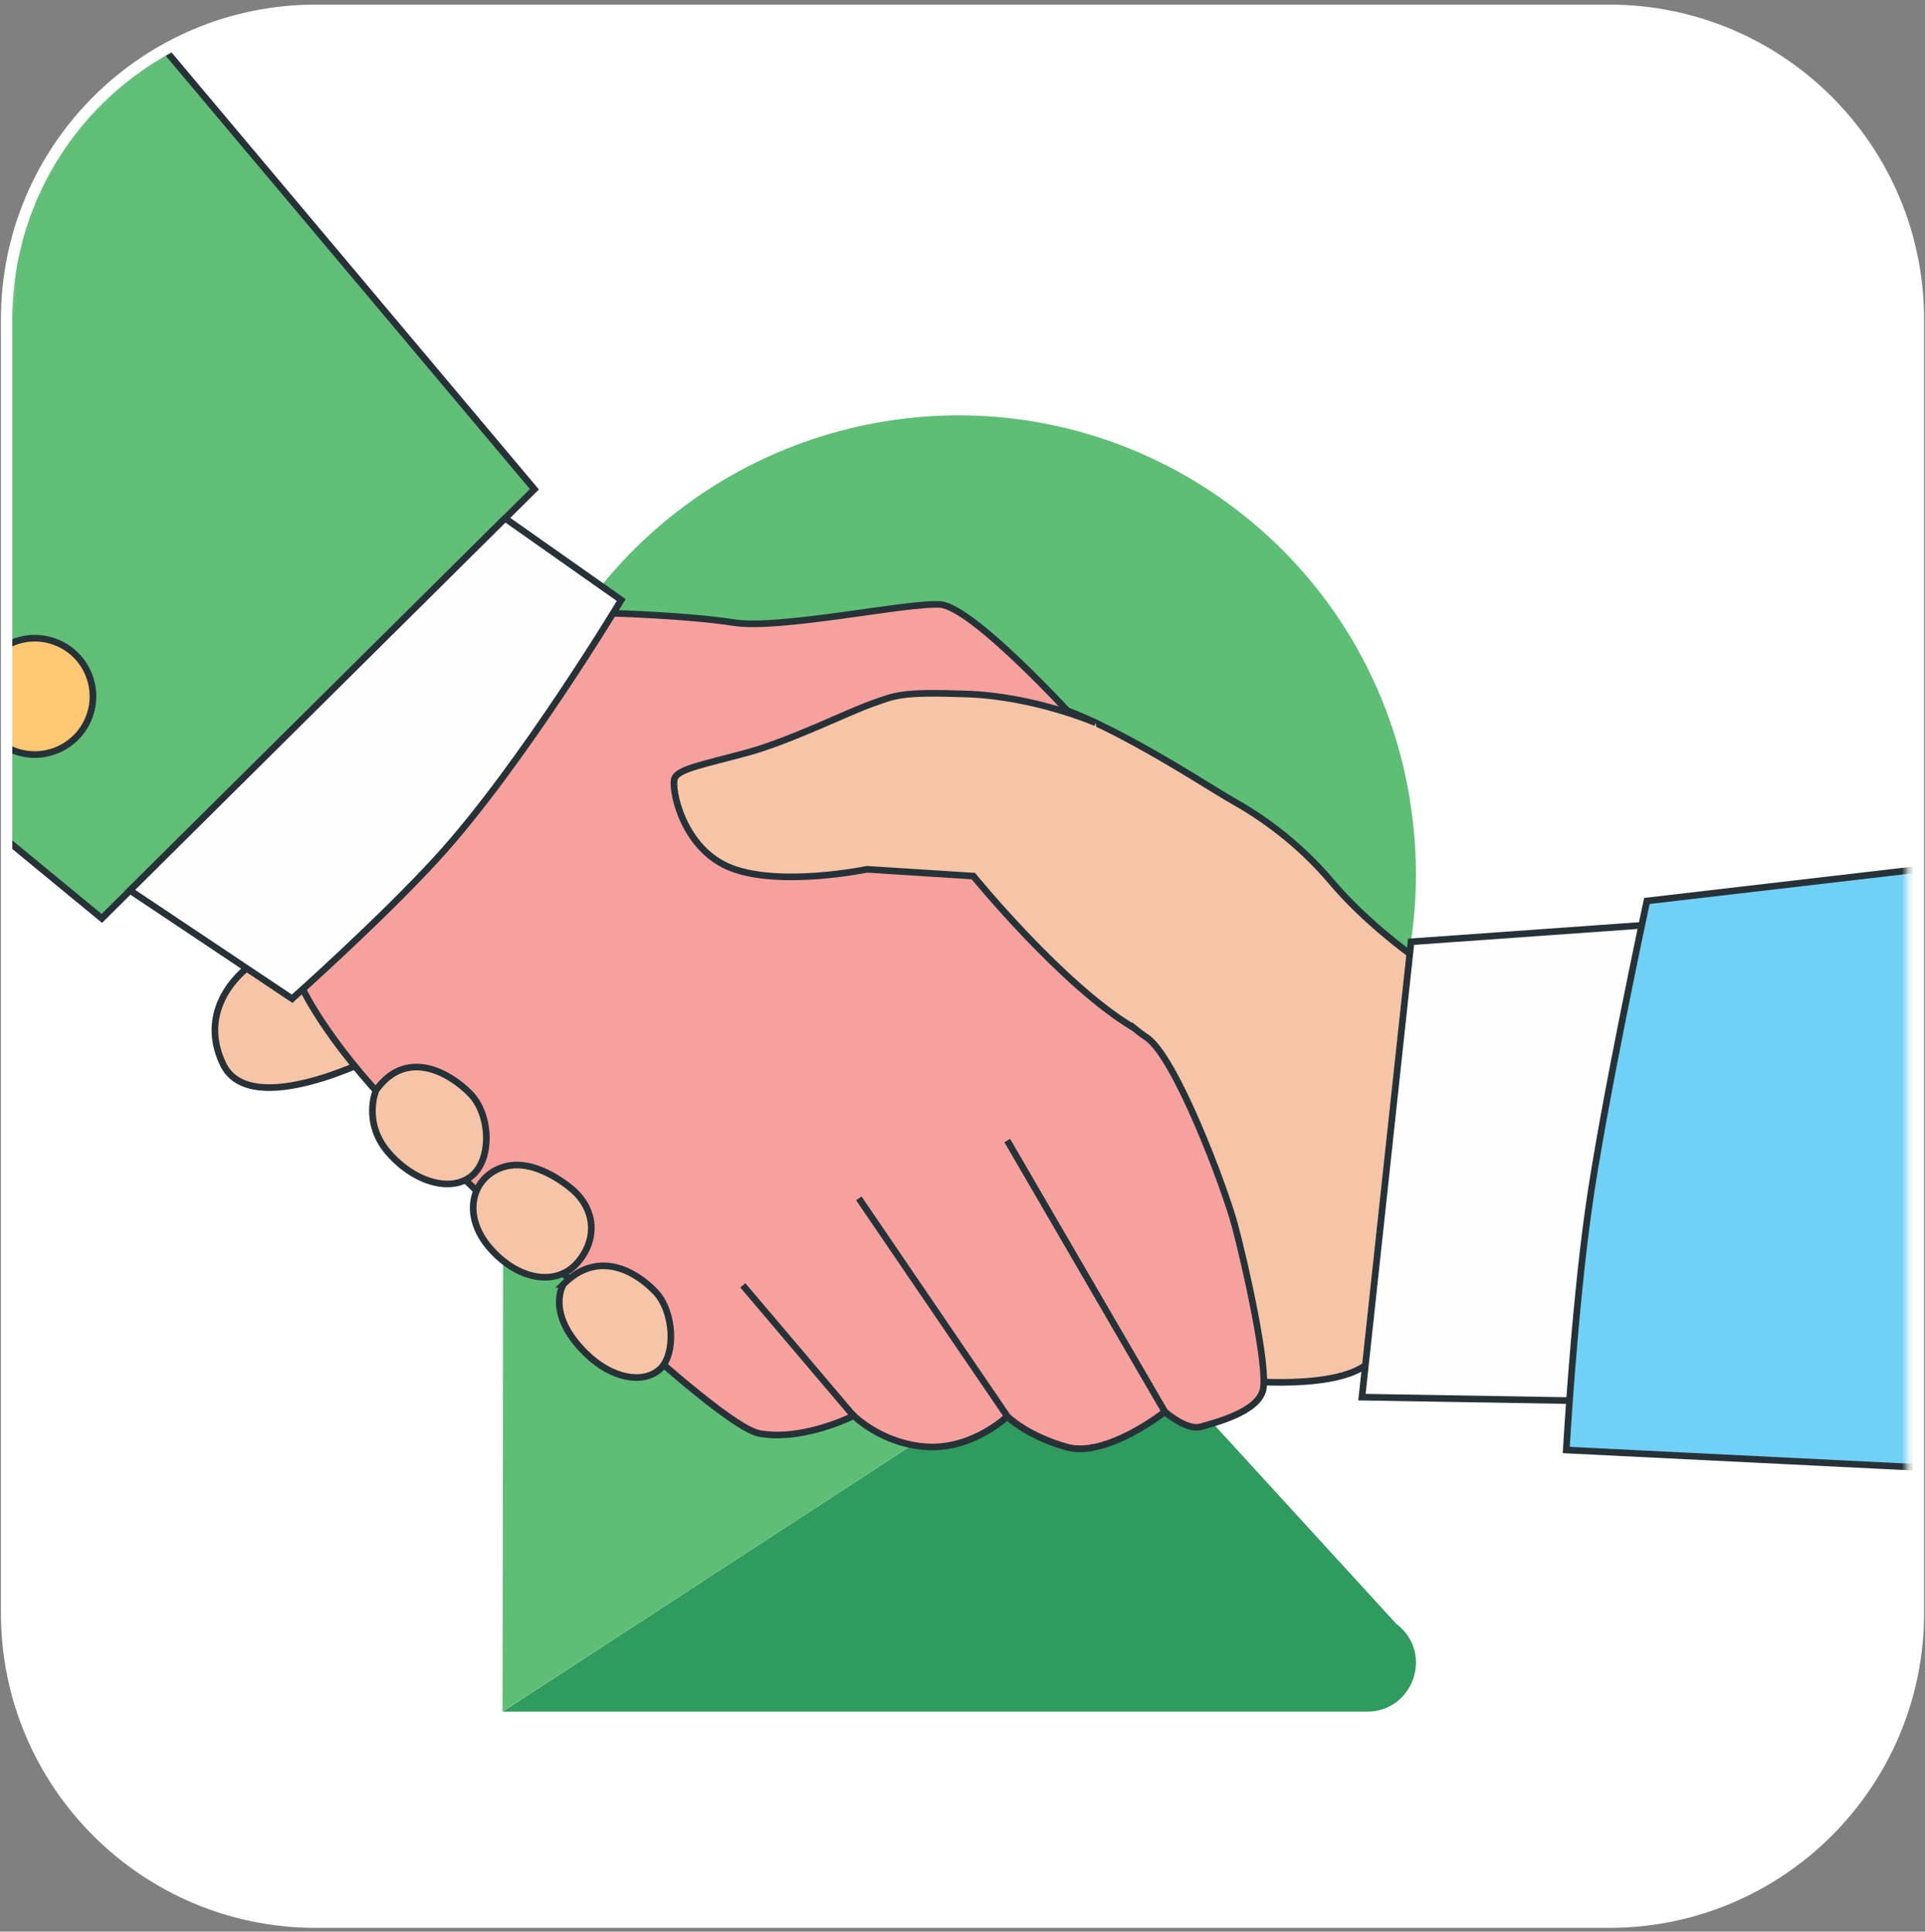
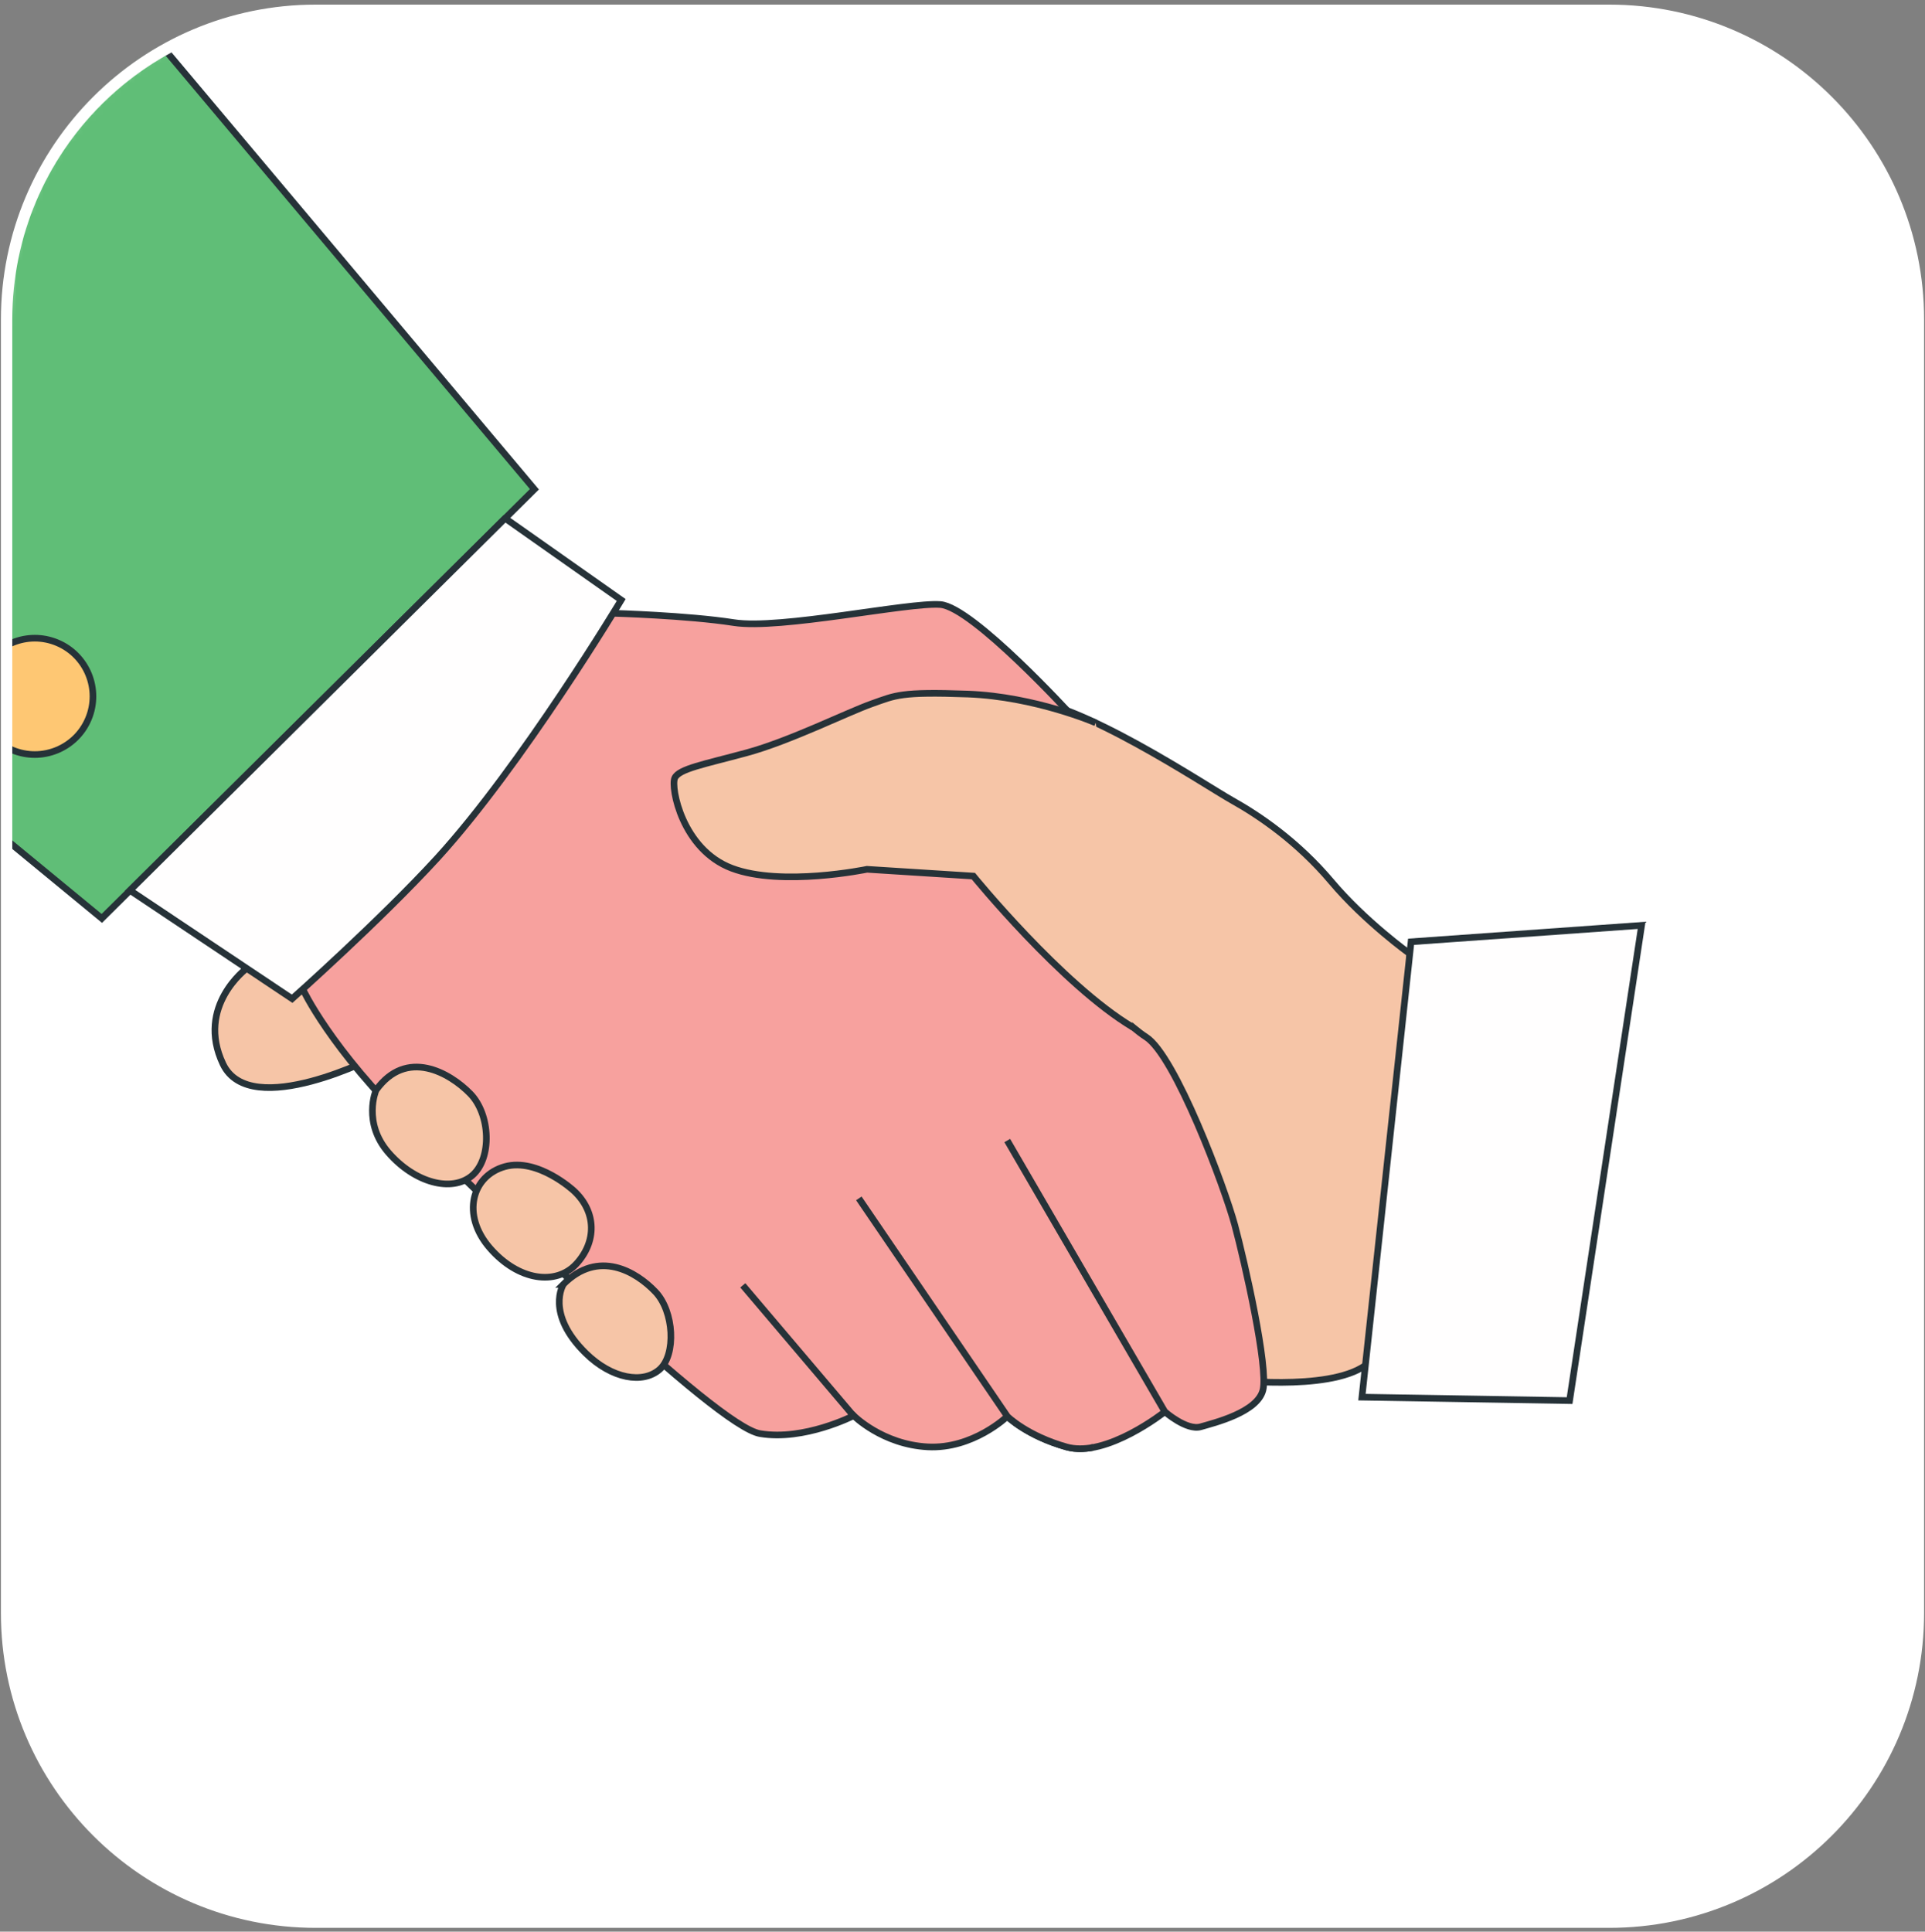
<svg xmlns="http://www.w3.org/2000/svg" width="292" height="293" viewBox="0 0 292 293" fill="none">
  <rect x="0" y="0" width="292" height="293" fill="#808080" stroke="none" />
  <path d="M244.096 1.562H47.904C22 1.562 1 22.561 1 48.466V244.658C1 270.562 22 291.562 47.904 291.562H244.096C270 291.562 291 270.562 291 244.658V48.466C291 22.561 270 1.562 244.096 1.562Z" fill="white" />
  <mask id="mask0_2574_4874" style="mask-type:luminance" maskUnits="userSpaceOnUse" x="1" y="1" width="290" height="291">
    <path d="M47.904 2.711H244.096C269.365 2.711 289.85 23.196 289.85 48.466V244.658C289.85 269.927 269.365 290.412 244.096 290.412H47.904C22.634 290.412 2.15 269.927 2.15 244.658V48.466C2.15 23.196 22.634 2.711 47.904 2.711Z" fill="white" stroke="white" stroke-width="2.299" />
  </mask>
  <g mask="url(#mask0_2574_4874)">
-     <path d="M168.823 199.342L180.134 211.694L211.772 246.279C217.579 250.678 214.394 259.627 207.373 259.627H76.25" fill="#309B5F" />
-     <path d="M213.874 121.31C207.72 83.388 172.03 57.774 134.238 63.907C104.009 68.826 80.454 92.858 76.401 123.238L76.228 259.627L175.714 194.857C177.295 194.163 178.877 193.275 180.286 192.408C204.903 178.019 218.598 149.935 213.852 121.331L213.874 121.31ZM142.862 157.303C140.934 157.13 139.005 156.783 137.228 156.068C134.953 155.374 132.829 154.139 130.727 152.731C119.481 144.648 117.01 129.024 125.093 117.799C133.176 106.574 148.821 104.104 160.068 112.187C171.315 120.27 173.785 135.872 165.702 147.118C161.303 153.078 154.976 156.588 148.128 157.303C146.373 157.476 144.618 157.476 142.862 157.303Z" fill="#5EBE76" />
    <mask id="mask1_2574_4874" style="mask-type:luminance" maskUnits="userSpaceOnUse" x="1" y="-1" width="289" height="295">
      <path d="M242.659 -0.127H47.627C21.875 -0.127 1 20.749 1 46.5V247.373C1 273.125 21.875 294 47.627 294H242.659C268.41 294 289.286 273.125 289.286 247.373V46.5C289.286 20.749 268.41 -0.127 242.659 -0.127Z" fill="white" />
    </mask>
    <g mask="url(#mask1_2574_4874)">
      <path d="M37.433 146.874C37.433 146.874 29.662 152.611 33.822 161.387C37.981 170.164 57.432 160.062 57.432 160.062L46.644 145.845L37.433 146.874Z" fill="#F6C5A7" stroke="#263238" stroke-width="1.006" stroke-miterlimit="10" />
      <path d="M213.837 144.657C213.837 144.657 207.072 139.811 201.952 133.731C196.832 127.652 191.004 123.698 186.913 121.412C182.821 119.126 163.485 106.121 154.525 106.007C145.589 105.893 146.823 189.044 146.823 189.044L186.09 209.226C186.09 209.226 201.358 211.146 207.095 207.123C212.832 203.077 213.837 144.68 213.837 144.68V144.657Z" fill="#F6C5A7" stroke="#263238" stroke-width="1.006" stroke-miterlimit="10" />
      <path d="M249.013 140.36L214.043 142.851L206.592 211.923L238.088 212.448L249.013 140.36Z" fill="#FFFEFE" stroke="#263238" stroke-width="1.006" stroke-miterlimit="10" />
      <path d="M92.996 93.024C92.996 93.024 104.287 93.344 111.327 94.442C118.367 95.539 137.749 91.333 142.64 91.699C147.531 92.064 162.548 108.498 162.548 108.498L150.297 133.137C150.297 133.137 150.137 135.308 152.583 137.48C155.028 139.651 169.405 154.485 173.839 157.296C178.273 160.107 185.77 180.13 187.301 185.821C188.833 191.512 192.421 207.466 191.575 210.848C190.73 214.231 184.239 215.808 182.113 216.425C179.987 217.02 176.696 214.14 176.696 214.14C176.696 214.14 167.828 221.179 161.794 219.488C155.76 217.797 152.788 214.848 152.788 214.848C152.788 214.848 147.6 219.831 140.72 219.465C133.84 219.099 129.498 214.734 129.498 214.734C129.498 214.734 121.978 218.597 115.281 217.454C108.584 216.334 75.214 183.444 62.643 171.261C50.072 159.079 45.913 150.005 45.913 150.005L92.974 93.024H92.996Z" fill="#F7A19E" />
      <path d="M176.696 214.14C176.696 214.14 179.987 217.02 182.113 216.425C184.239 215.808 190.73 214.231 191.575 210.848C192.421 207.466 188.833 191.512 187.301 185.821C185.77 180.13 178.273 160.107 173.839 157.296C169.405 154.485 155.028 139.651 152.583 137.48C150.137 135.308 150.297 133.137 150.297 133.137L162.548 108.498C162.548 108.498 147.531 92.064 142.64 91.699C137.749 91.333 118.367 95.539 111.327 94.442C104.287 93.344 92.996 93.024 92.996 93.024H92.974L45.913 150.005C45.913 150.005 50.072 159.079 62.643 171.261C75.214 183.444 108.584 216.334 115.281 217.454C121.978 218.597 129.498 214.734 129.498 214.734C129.498 214.734 133.84 219.099 140.72 219.465C147.6 219.831 152.788 214.848 152.788 214.848C152.788 214.848 155.76 217.797 161.794 219.488C167.828 221.179 176.696 214.14 176.696 214.14ZM176.696 214.14L152.788 173" stroke="#263238" stroke-width="1.006" stroke-miterlimit="10" />
      <path d="M-52.598 -84.797L81.065 74.214L15.445 139.308L-105.144 40.021L-52.598 -84.797Z" fill="#60BE77" stroke="#263238" stroke-width="1.006" stroke-miterlimit="10" />
      <path d="M76.631 78.625L94.231 91.013C94.231 91.013 79.145 116.132 66.346 130.143C57.638 139.651 44.313 151.491 44.313 151.491L19.719 135.057L76.609 78.625H76.631Z" fill="#FFFEFE" stroke="#263238" stroke-width="1.006" stroke-miterlimit="10" />
-       <path d="M424.778 116.269L249.813 136.657C249.813 136.657 243.162 167.582 240.945 183.512C238.728 199.443 237.585 219.945 237.585 219.945L378.197 226.894L424.755 116.292L424.778 116.269Z" fill="#71D0F6" stroke="#263238" stroke-width="1.006" stroke-miterlimit="10" />
      <path d="M166.205 109.641C166.205 109.641 157.04 105.664 146.8 105.275C136.56 104.91 135.898 105.458 132.263 106.738C128.629 108.018 119.761 112.429 113.247 114.189C106.756 115.949 102.962 116.612 102.345 118.029C101.727 119.446 103.465 128.84 111.007 131.697C118.55 134.554 131.509 131.857 131.509 131.857L147.646 132.886C147.646 132.886 161.062 149.365 171.828 155.811" fill="#F6C5A7" />
      <path d="M166.205 109.641C166.205 109.641 157.04 105.664 146.8 105.275C136.56 104.91 135.898 105.458 132.263 106.738C128.629 108.018 119.761 112.429 113.247 114.189C106.756 115.949 102.962 116.612 102.345 118.029C101.727 119.446 103.465 128.84 111.007 131.697C118.55 134.554 131.509 131.857 131.509 131.857L147.646 132.886C147.646 132.886 161.062 149.365 171.828 155.811" stroke="#263238" stroke-width="1.006" stroke-miterlimit="10" />
      <path d="M130.275 181.775L152.811 214.848C152.811 214.848 155.782 217.797 161.817 219.488C163.051 219.831 164.422 219.808 165.816 219.557" fill="#F7A19E" />
      <path d="M130.275 181.775L152.811 214.848C152.811 214.848 155.782 217.797 161.817 219.488C163.051 219.831 164.422 219.808 165.816 219.557" stroke="#263238" stroke-width="1.006" stroke-miterlimit="10" />
      <path d="M112.676 194.963L129.566 214.871" stroke="#263238" stroke-width="1.006" stroke-miterlimit="10" />
      <path d="M57.021 165.41C57.021 165.41 54.964 170.279 58.941 174.85C62.918 179.421 68.517 180.907 71.603 178.324C74.666 175.741 74.414 169.044 71.329 165.89C68.243 162.736 61.66 158.896 57.021 165.387V165.41Z" fill="#F6C5A7" stroke="#263238" stroke-width="1.006" stroke-miterlimit="10" />
      <path d="M87.031 180.61C87.031 180.61 81.591 175.581 76.586 176.953C71.58 178.347 69.934 184.267 74.3 189.295C78.643 194.3 84.357 195.032 87.419 191.718C90.482 188.404 90.551 183.855 87.031 180.61Z" fill="#F6C5A7" stroke="#263238" stroke-width="1.006" stroke-miterlimit="10" />
      <path d="M85.454 194.826C85.454 194.826 82.688 199.192 88.837 205.249C92.836 209.18 97.545 209.934 100.059 207.717C102.573 205.5 102.276 198.917 99.396 195.923C96.539 192.929 90.802 189.409 85.431 194.826H85.454Z" fill="#F6C5A7" stroke="#263238" stroke-width="1.006" stroke-miterlimit="10" />
      <path d="M13.408 109.05C15.299 104.56 13.191 99.386 8.7 97.496C4.209 95.605 -0.964 97.713 -2.855 102.204C-4.745 106.695 -2.637 111.868 1.853 113.759C6.344 115.649 11.517 113.541 13.408 109.05Z" fill="#FEC773" stroke="#263238" stroke-width="1.006" stroke-miterlimit="10" />
    </g>
  </g>
  <path d="M244.096 1.562H47.904C22 1.562 1 22.561 1 48.466V244.658C1 270.562 22 291.562 47.904 291.562H244.096C270 291.562 291 270.562 291 244.658V48.466C291 22.561 270 1.562 244.096 1.562Z" stroke="white" stroke-width="1.724" stroke-miterlimit="10" />
</svg>